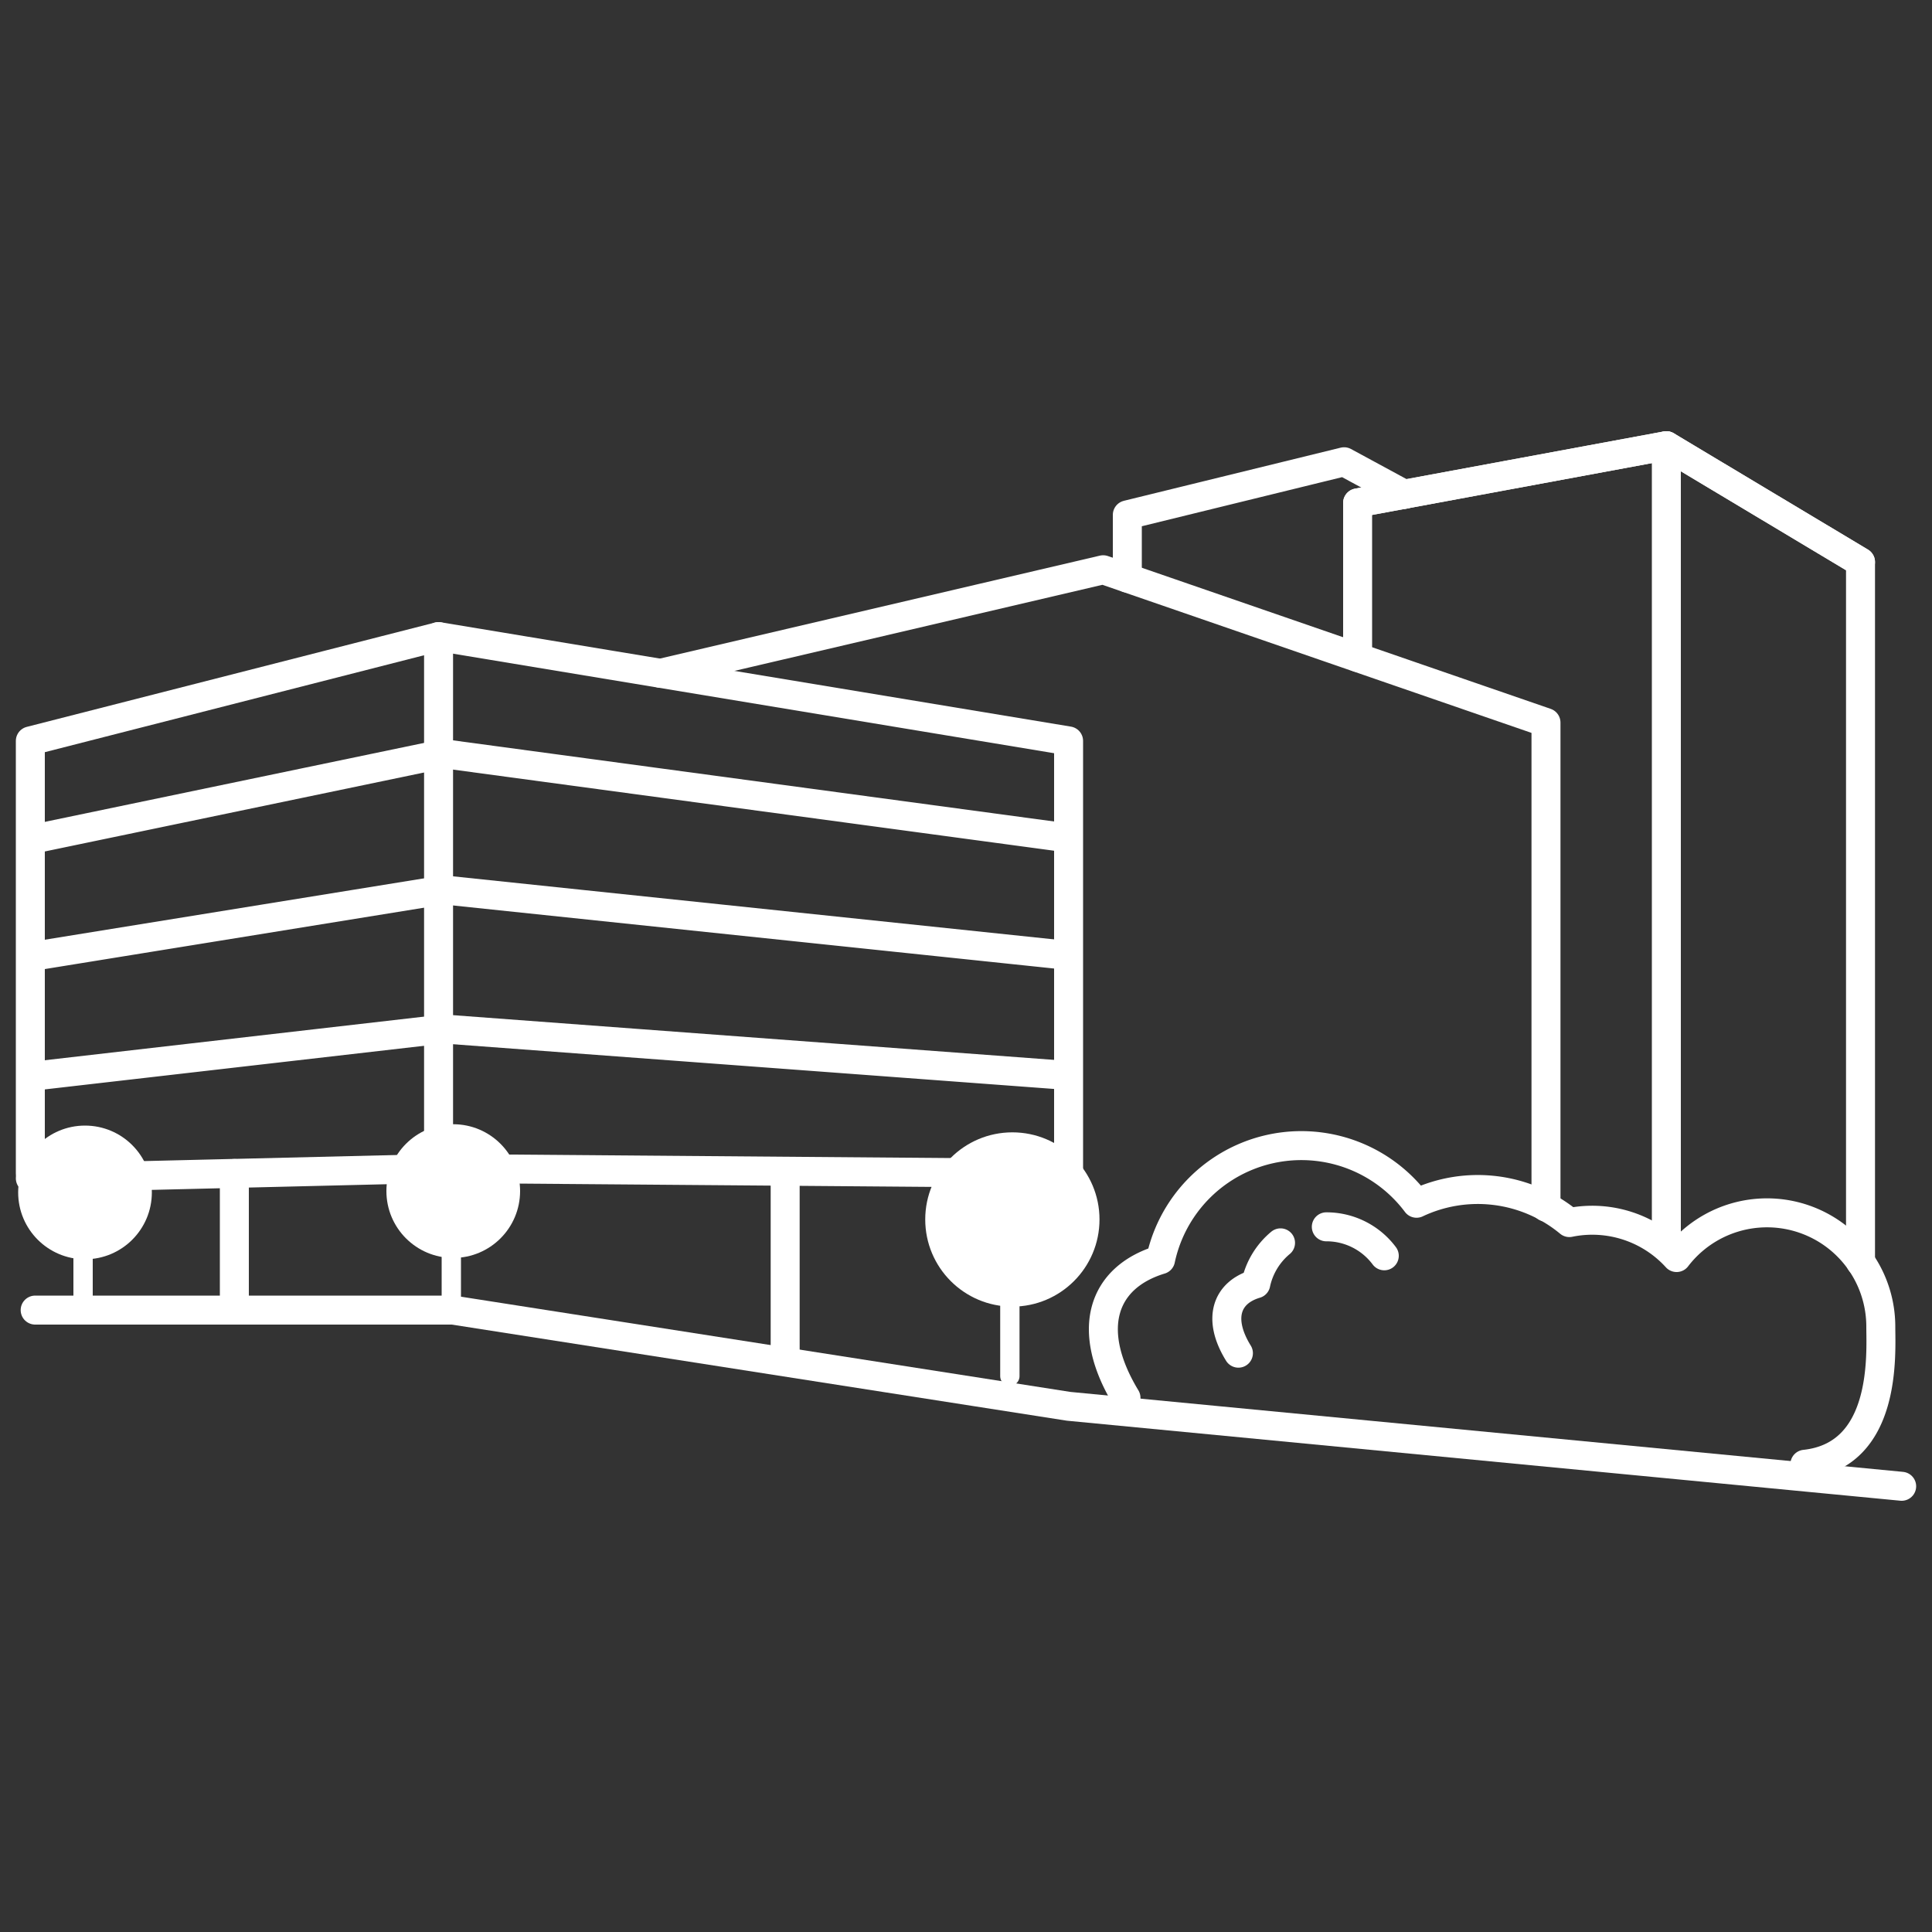
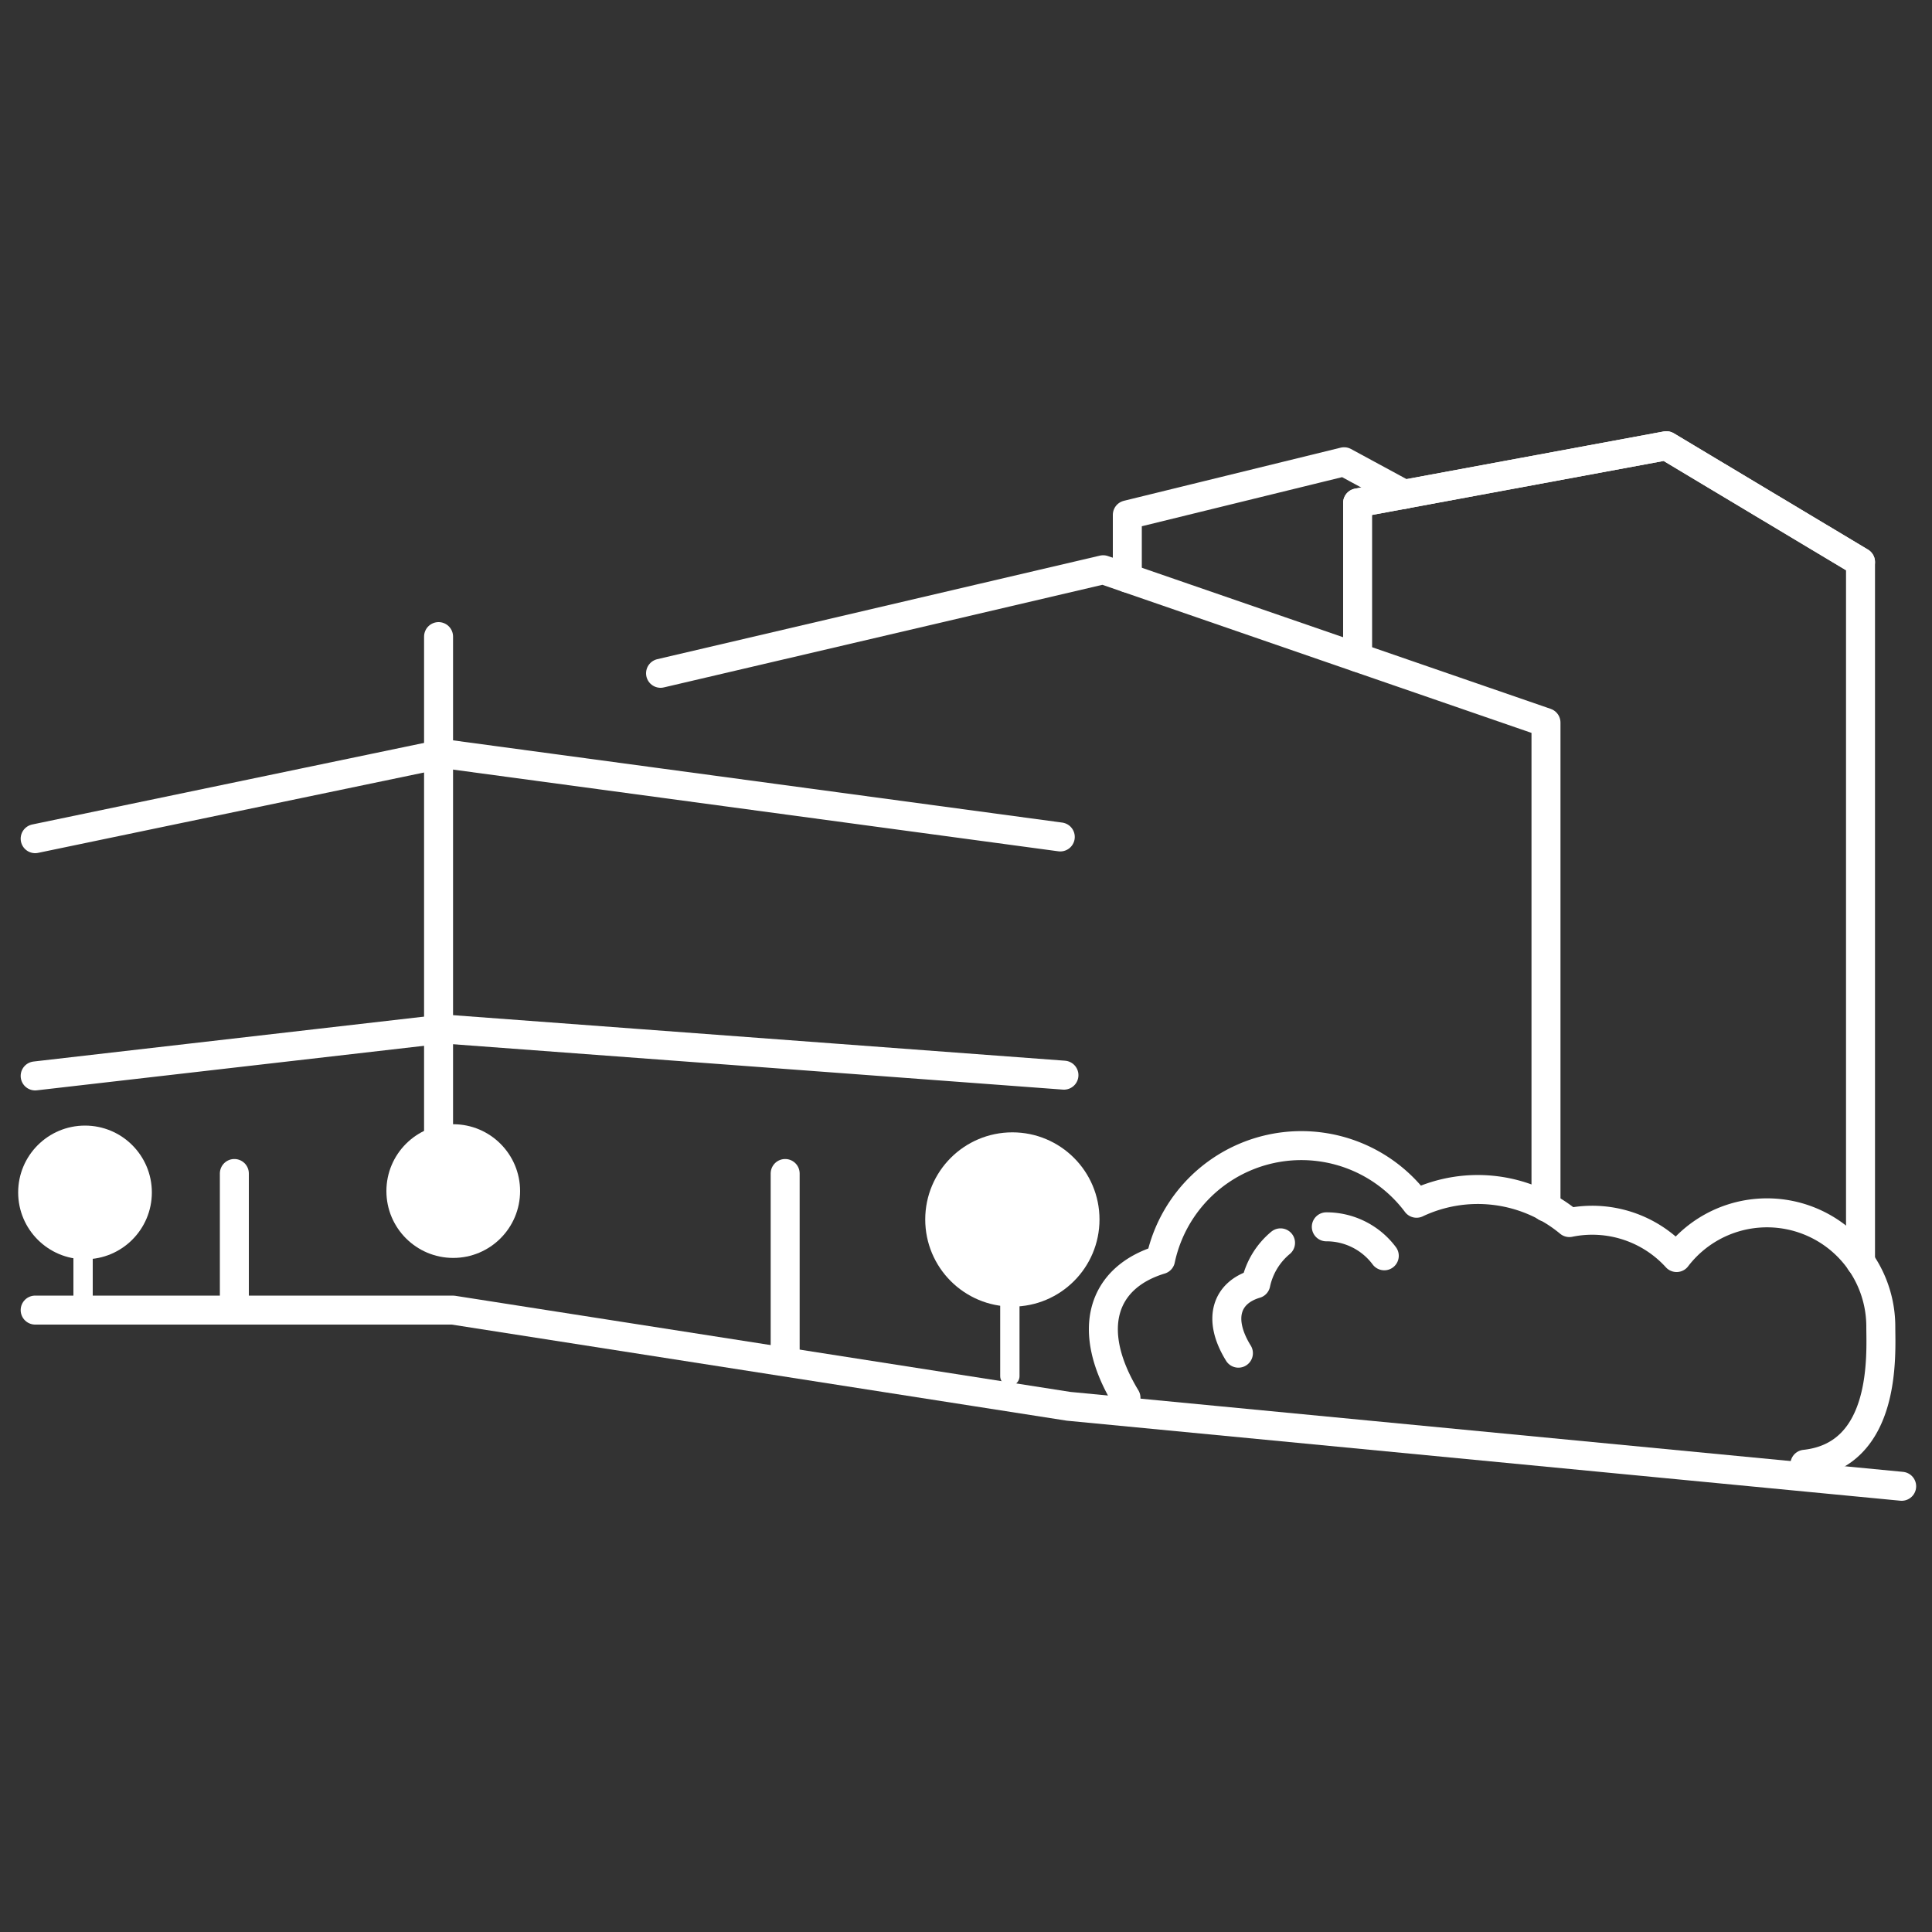
<svg xmlns="http://www.w3.org/2000/svg" id="Layer_1" data-name="Layer 1" viewBox="0 0 100 100">
  <rect x="0" y="0" width="100" height="100" fill="#333333" stroke="none" />
  <defs>
    <style>.cls-1,.cls-3{fill:none;}.cls-1,.cls-2,.cls-3{stroke:#fff;stroke-linecap:round;stroke-linejoin:round;}.cls-1{stroke-width:1.5px;}.cls-2{fill:#fff;}</style>
  </defs>
  <path class="cls-1" d="M93.42,75.79c4.27-.46,3.93-5.74,3.93-7.11a5.89,5.89,0,0,0-10.57-3.59,5.9,5.9,0,0,0-5.55-1.81,7.42,7.42,0,0,0-7.91-1,7.45,7.45,0,0,0-13.25,2.92c-3,.91-3.94,3.6-1.79,7.15" />
  <path class="cls-1" d="M66.28,64.33A3.77,3.77,0,0,0,65,66.45c-1.52.45-2,1.81-.9,3.59" />
  <path class="cls-1" d="M71.65,65a3.73,3.73,0,0,0-3-1.5" />
-   <polyline class="cls-1" points="1.57 60.74 1.57 38.35 22.7 32.95 55.31 38.35 55.31 60.74" />
  <polyline class="cls-1" points="1.82 43.41 22.95 39.01 54.88 43.32" />
-   <polyline class="cls-1" points="1.82 49.48 22.95 46.06 55.07 49.43" />
  <polyline class="cls-1" points="1.82 55.69 22.95 53.26 55.07 55.65" />
  <line class="cls-1" x1="22.7" y1="32.95" x2="22.7" y2="59.73" />
-   <polyline class="cls-1" points="1.57 60.99 22.7 60.48 55.31 60.74" />
  <polyline class="cls-1" points="34.19 34.85 57.1 29.49 80.02 37.4 80.02 62.48" />
  <polyline class="cls-1" points="70.27 34.03 70.27 34.03 70.27 26.03 86.25 23.07 96.3 29.09 96.3 65.32" />
  <polyline class="cls-1" points="70.27 26.03 86.25 23.07 96.3 29.09" />
  <polyline class="cls-1" points="58.35 29.92 58.35 26.65 69.57 23.9 72.69 25.59" />
-   <line class="cls-1" x1="86.25" y1="23.07" x2="86.25" y2="64.38" />
  <polyline class="cls-1" points="1.82 67.81 23.44 67.81 55.31 72.79 98.43 76.93" />
  <circle class="cls-2" cx="4.4" cy="61.72" r="2.96" />
  <line class="cls-3" x1="4.3" y1="63.17" x2="4.3" y2="67.7" />
  <circle class="cls-2" cx="52.4" cy="63.12" r="4.01" />
  <line class="cls-3" x1="52.27" y1="65.08" x2="52.27" y2="71.23" />
  <circle class="cls-2" cx="23.46" cy="61.65" r="2.96" />
-   <line class="cls-3" x1="23.36" y1="63.1" x2="23.36" y2="67.63" />
  <line class="cls-1" x1="12.13" y1="60.74" x2="12.13" y2="67.19" />
  <line class="cls-1" x1="40.64" y1="60.74" x2="40.64" y2="70.04" />
</svg>